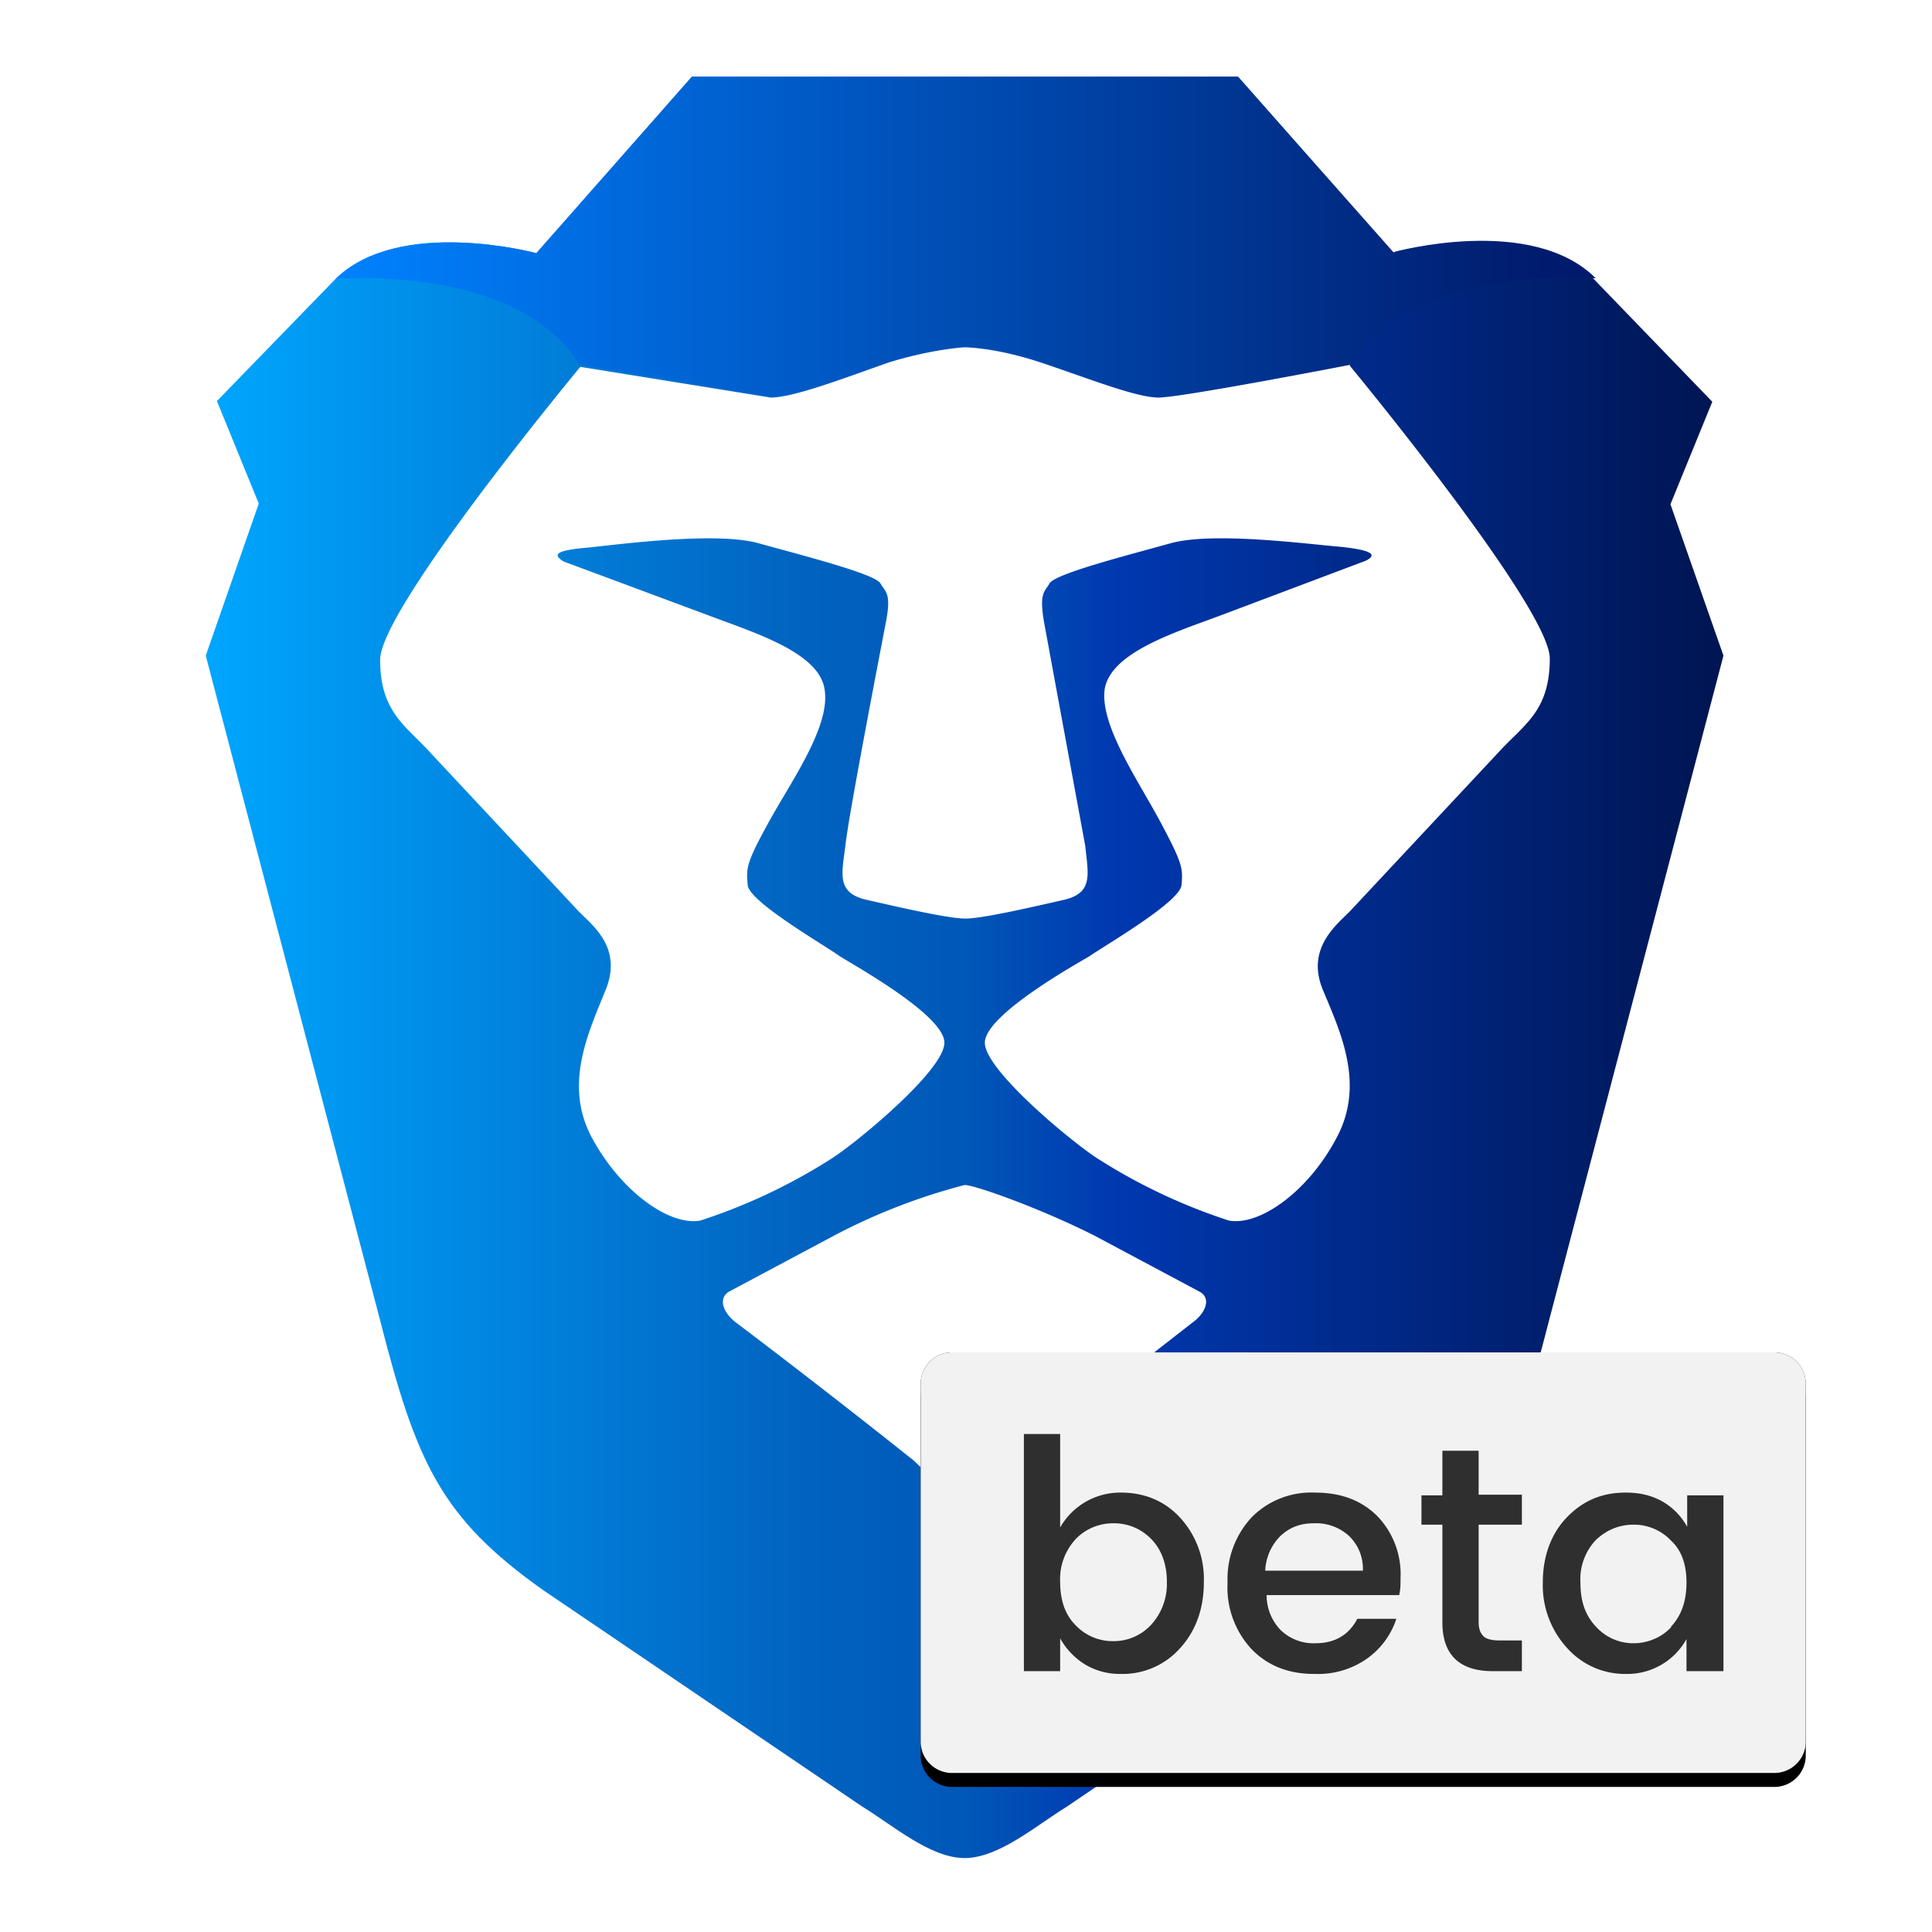
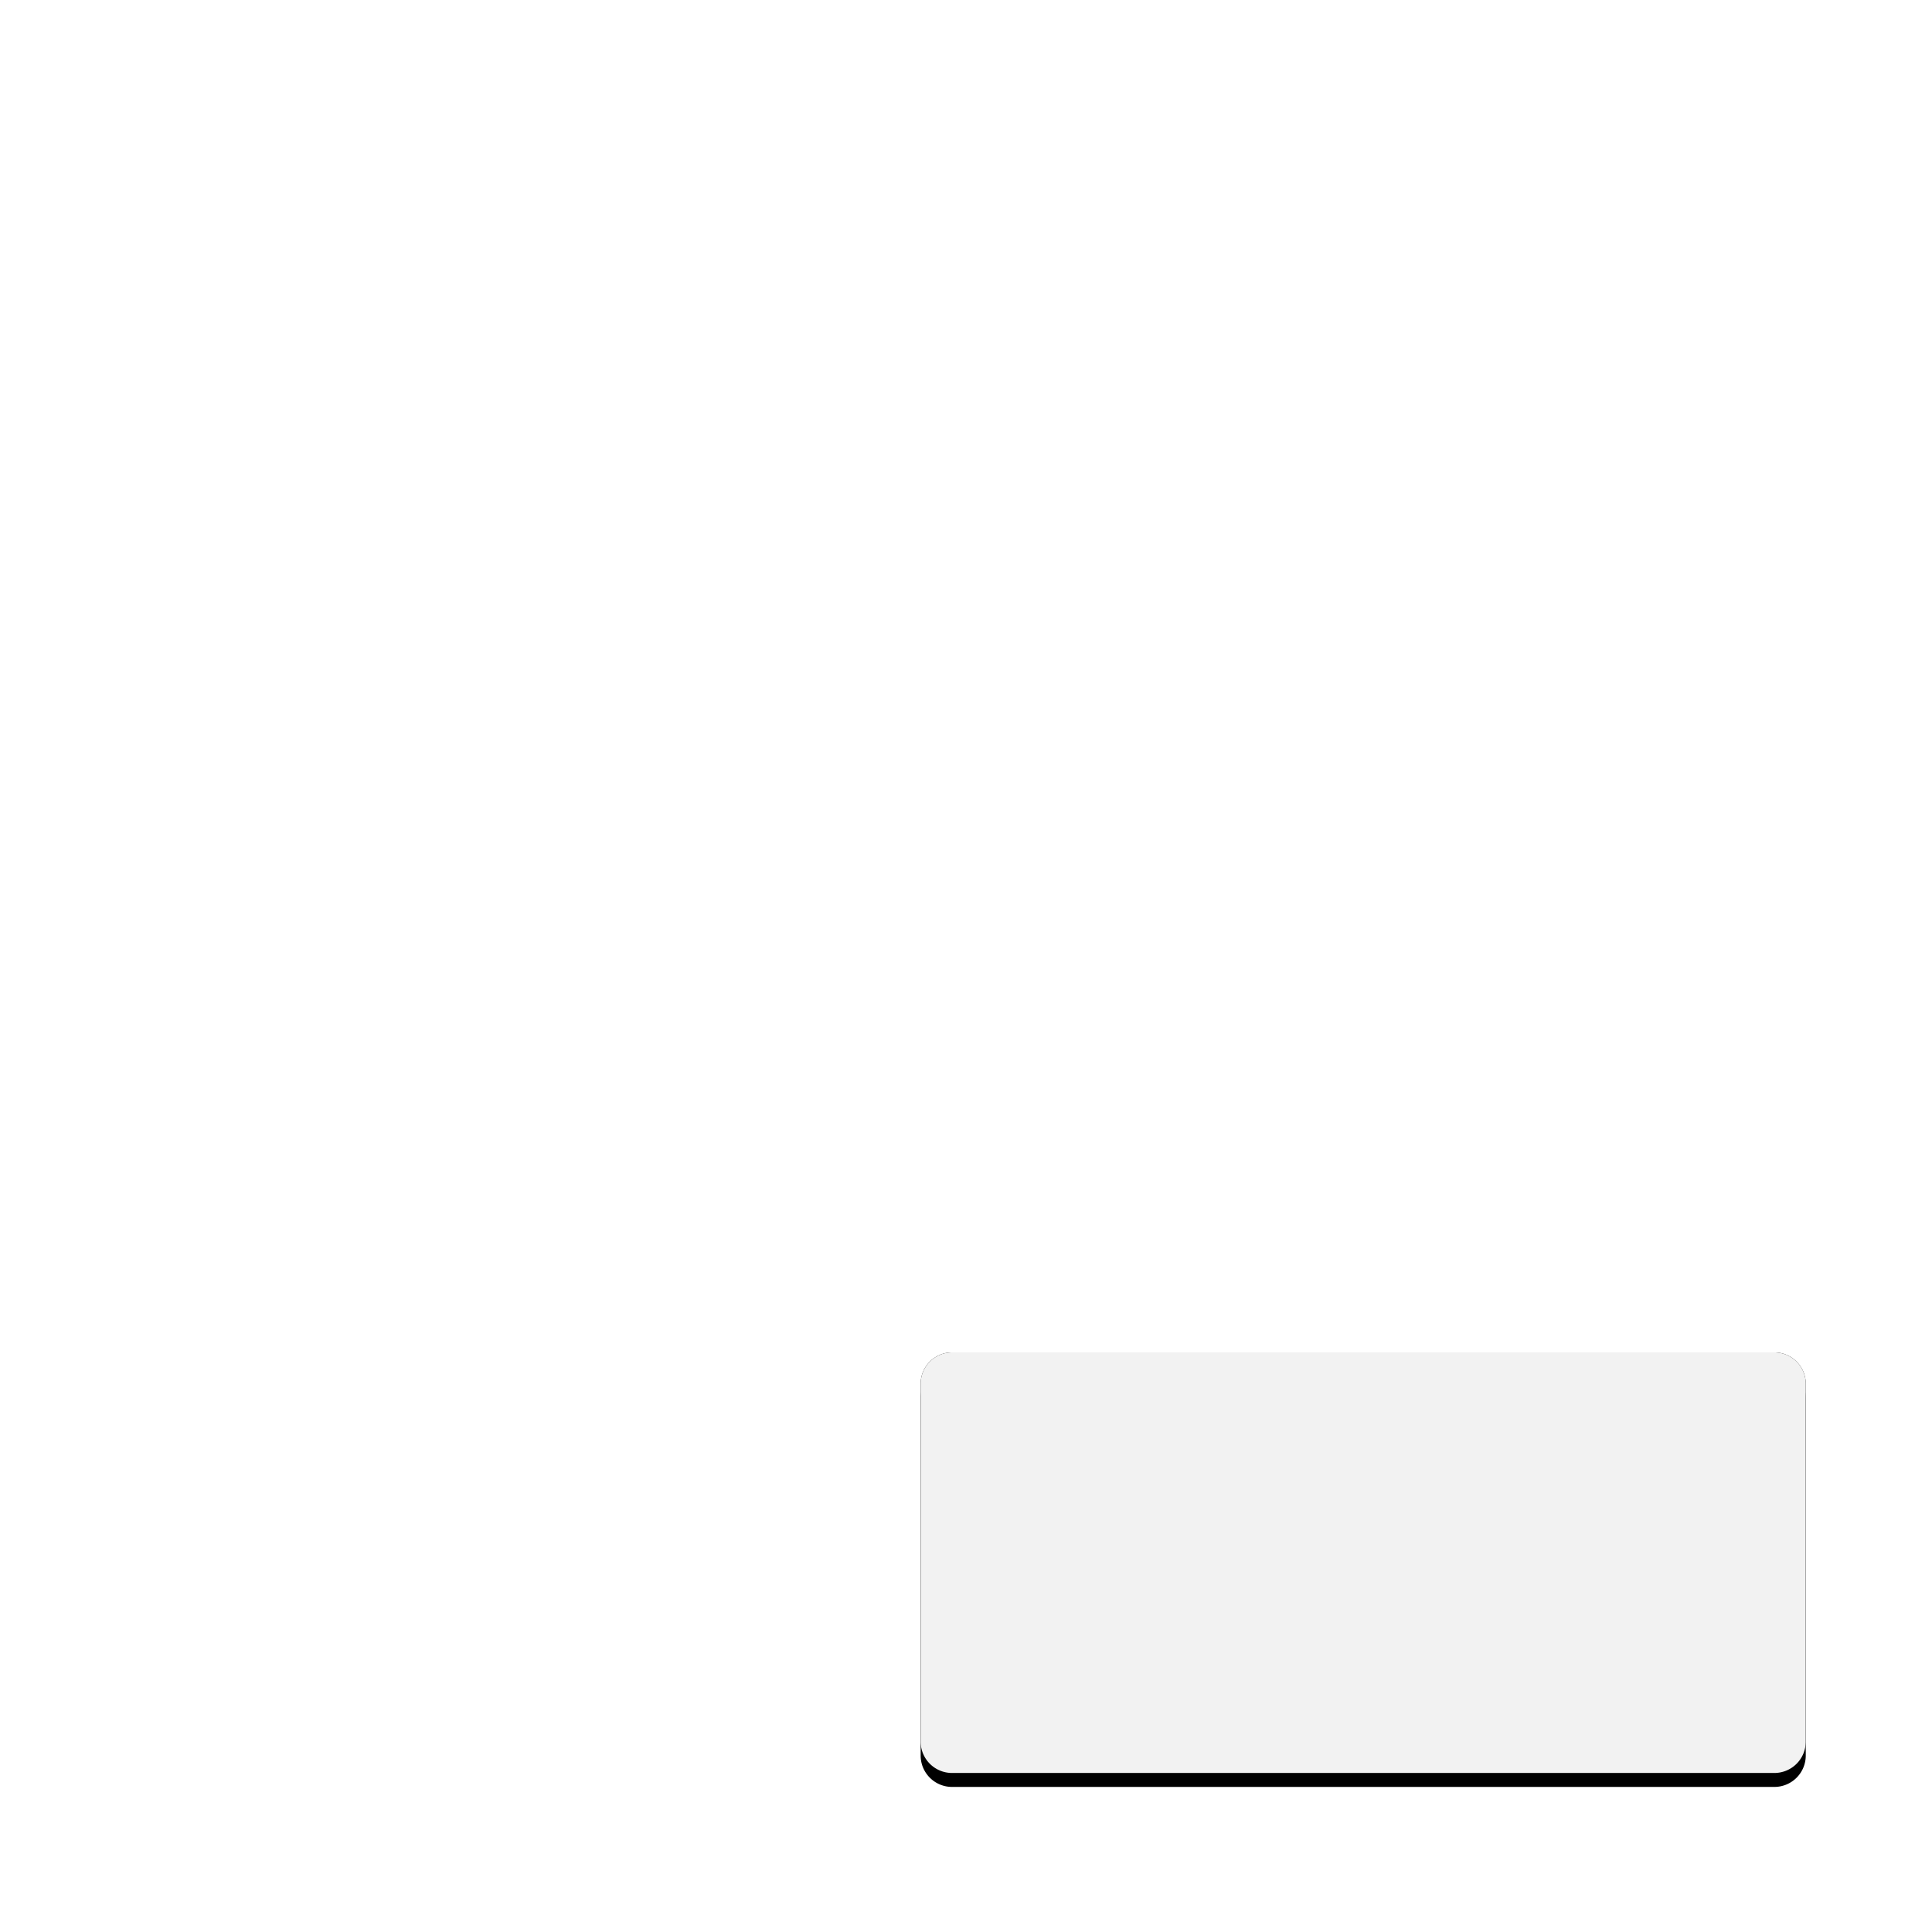
<svg xmlns="http://www.w3.org/2000/svg" xmlns:xlink="http://www.w3.org/1999/xlink" version="1.1" viewBox="0 0 2770 2770">
  <defs>
    <filter id="c-6" x="-.047" y="-.1" width="1.095" height="1.232">
      <feOffset dy="20" />
      <feGaussianBlur stdDeviation="25" />
      <feColorMatrix values="0 0 0 0 0 0 0 0 0 0 0 0 0 0 0 0 0 0 .3 0" />
    </filter>
  </defs>
  <linearGradient id="a" y1="50.7%" y2="50.7%">
    <stop stop-color="#00a7ff" offset="0" />
    <stop stop-color="#0162bf" offset=".4" />
    <stop stop-color="#0058b8" offset=".5" />
    <stop stop-color="#0038b0" offset=".6" />
    <stop stop-color="#001450" offset="1" />
  </linearGradient>
  <linearGradient id="b" x2="95.7%" y1="50.7%" y2="50.7%">
    <stop stop-color="#0082ff" offset="0" />
    <stop stop-color="#001b6d" offset="1" />
  </linearGradient>
  <filter id="c" x="-.056" y="-.103" width="1.111" height="1.239">
    <feOffset dy="20" />
    <feGaussianBlur stdDeviation="25" />
    <feColorMatrix values="0 0 0 0 0 0 0 0 0 0 0 0 0 0 0 0 0 0 .3 0" />
  </filter>
-   <path d="M2395 723l60-147-170-176c-92-92-288-38-288-38l-222-252H992L769 363s-196-53-288 37L311 575l60 147-76 218 250 953c52 204 87 283 234 387l457 310c44 27 98 74 147 74s103-47 147-74l457-310c147-104 182-183 234-387l250-953z" fill="url(#a)" />
-   <path d="M1935 524s287 347 287 420c0 75-36 94-72 133l-215 230c-20 20-63 54-38 113 25 60 60 134 20 210-40 77-110 128-155 120a820 820 0 01-190-90c-38-25-160-126-160-165s126-110 150-124c23-16 130-78 132-102s2-30-30-90-88-140-80-192c10-52 100-80 167-105l207-78c16-8 12-15-36-20-48-4-183-22-244-5s-163 43-173 57c-8 14-16 14-7 62l58 315c4 40 12 67-30 77-44 10-117 27-142 27s-98-17-142-27c-43-10-35-37-30-77 4-40 48-268 57-315 10-48 1-48-7-62-10-14-113-40-174-57-60-17-196 1-244 6-48 4-52 10-36 20l207 77c66 25 158 53 167 105 10 53-47 132-80 192s-32 66-30 90 110 86 132 102c24 15 150 85 150 124s-122 140-160 165a820 820 0 01-190 90c-45 8-115-43-156-120-40-76-4-150 20-210 25-60-17-92-38-113l-215-230c-34-37-70-57-70-131s287-420 287-420l273 44c32 0 103-27 168-50 65-20 110-22 110-22s44 0 110 22 136 50 168 50c33 0 275-47 275-47zm-215 1328c18 10 7 32-10 44l-254 198c-20 20-52 50-73 50s-52-30-73-50a13200 13200 0 00-255-198c-16-12-27-33-10-44l150-80a870 870 0 01188-73c15 0 110 34 187 73l150 80z" fill="#fff" />
-   <path d="M1999 363l-224-253H992L769 363s-196-53-288 37c0 0 260-23 350 123l276 46c32 0 103-27 168-50 65-20 110-22 110-22s44 0 110 22 136 50 168 50c33 0 275-47 275-47 90-146 350-123 350-123-92-92-288-38-288-38" fill="url(#b)" />
  <path id="d-9" d="m1365 1939h1178a45 45 0 0 1 46 45v513a45 45 0 0 1-45 45h-1179a45 45 0 0 1-45-45v-513a45 45 0 0 1 45-45z" />
  <use width="100%" height="100%" filter="url(#c-6)" xlink:href="#d-9" />
  <use width="100%" height="100%" fill="#f2f2f2" xlink:href="#d-9" />
-   <path d="m1650 2330a87 87 0 0 0 23-62c0-26-8-47-23-62a74 74 0 0 0-54-22c-20 0-40 8-54 23a84 84 0 0 0-22 61c0 26 7 47 22 62a73 73 0 0 0 54 23 73 73 0 0 0 54-23zm-43-190c34 0 63 12 85 36a130 130 0 0 1 34 93c0 38-12 70-34 94a110 110 0 0 1-85 37 97 97 0 0 1-52-14 103 103 0 0 1-35-37v47h-52v-340h52v134a99 99 0 0 1 87-50zm277 260c-37 0-67-12-90-36a130 130 0 0 1-34-95 130 130 0 0 1 35-94 120 120 0 0 1 90-35c36 0 66 10 90 34a120 120 0 0 1 33 89c0 8 0 17-2 24h-190a72 72 0 0 0 20 50 68 68 0 0 0 50 19c28 0 48-12 60-35h56a113 113 0 0 1-42 57 122 122 0 0 1-74 22zm70-148a65 65 0 0 0-20-50 70 70 0 0 0-50-18c-20 0-35 6-48 18a75 75 0 0 0-22 50zm228-66h-62v140c0 10 3 16 7 20s12 6 23 6h32v44h-42c-48 0-72-24-72-70v-140h-30v-42h30v-64h52v63h62v42zm214 146c15-16 22-37 22-63s-7-46-22-60a73 73 0 0 0-54-23c-20 0-38 7-54 22a82 82 0 0 0-22 62c0 26 7 46 22 62a72 72 0 0 0 54 24c20 0 40-8 54-23zm-65 68a111 111 0 0 1-84-37 133 133 0 0 1-35-94c0-38 12-70 34-93 23-24 50-36 85-36 20 0 37 4 53 13a95 95 0 0 1 35 36v-45h52v252h-53v-46a97 97 0 0 1-87 50z" fill="#2f2f2f" />
</svg>